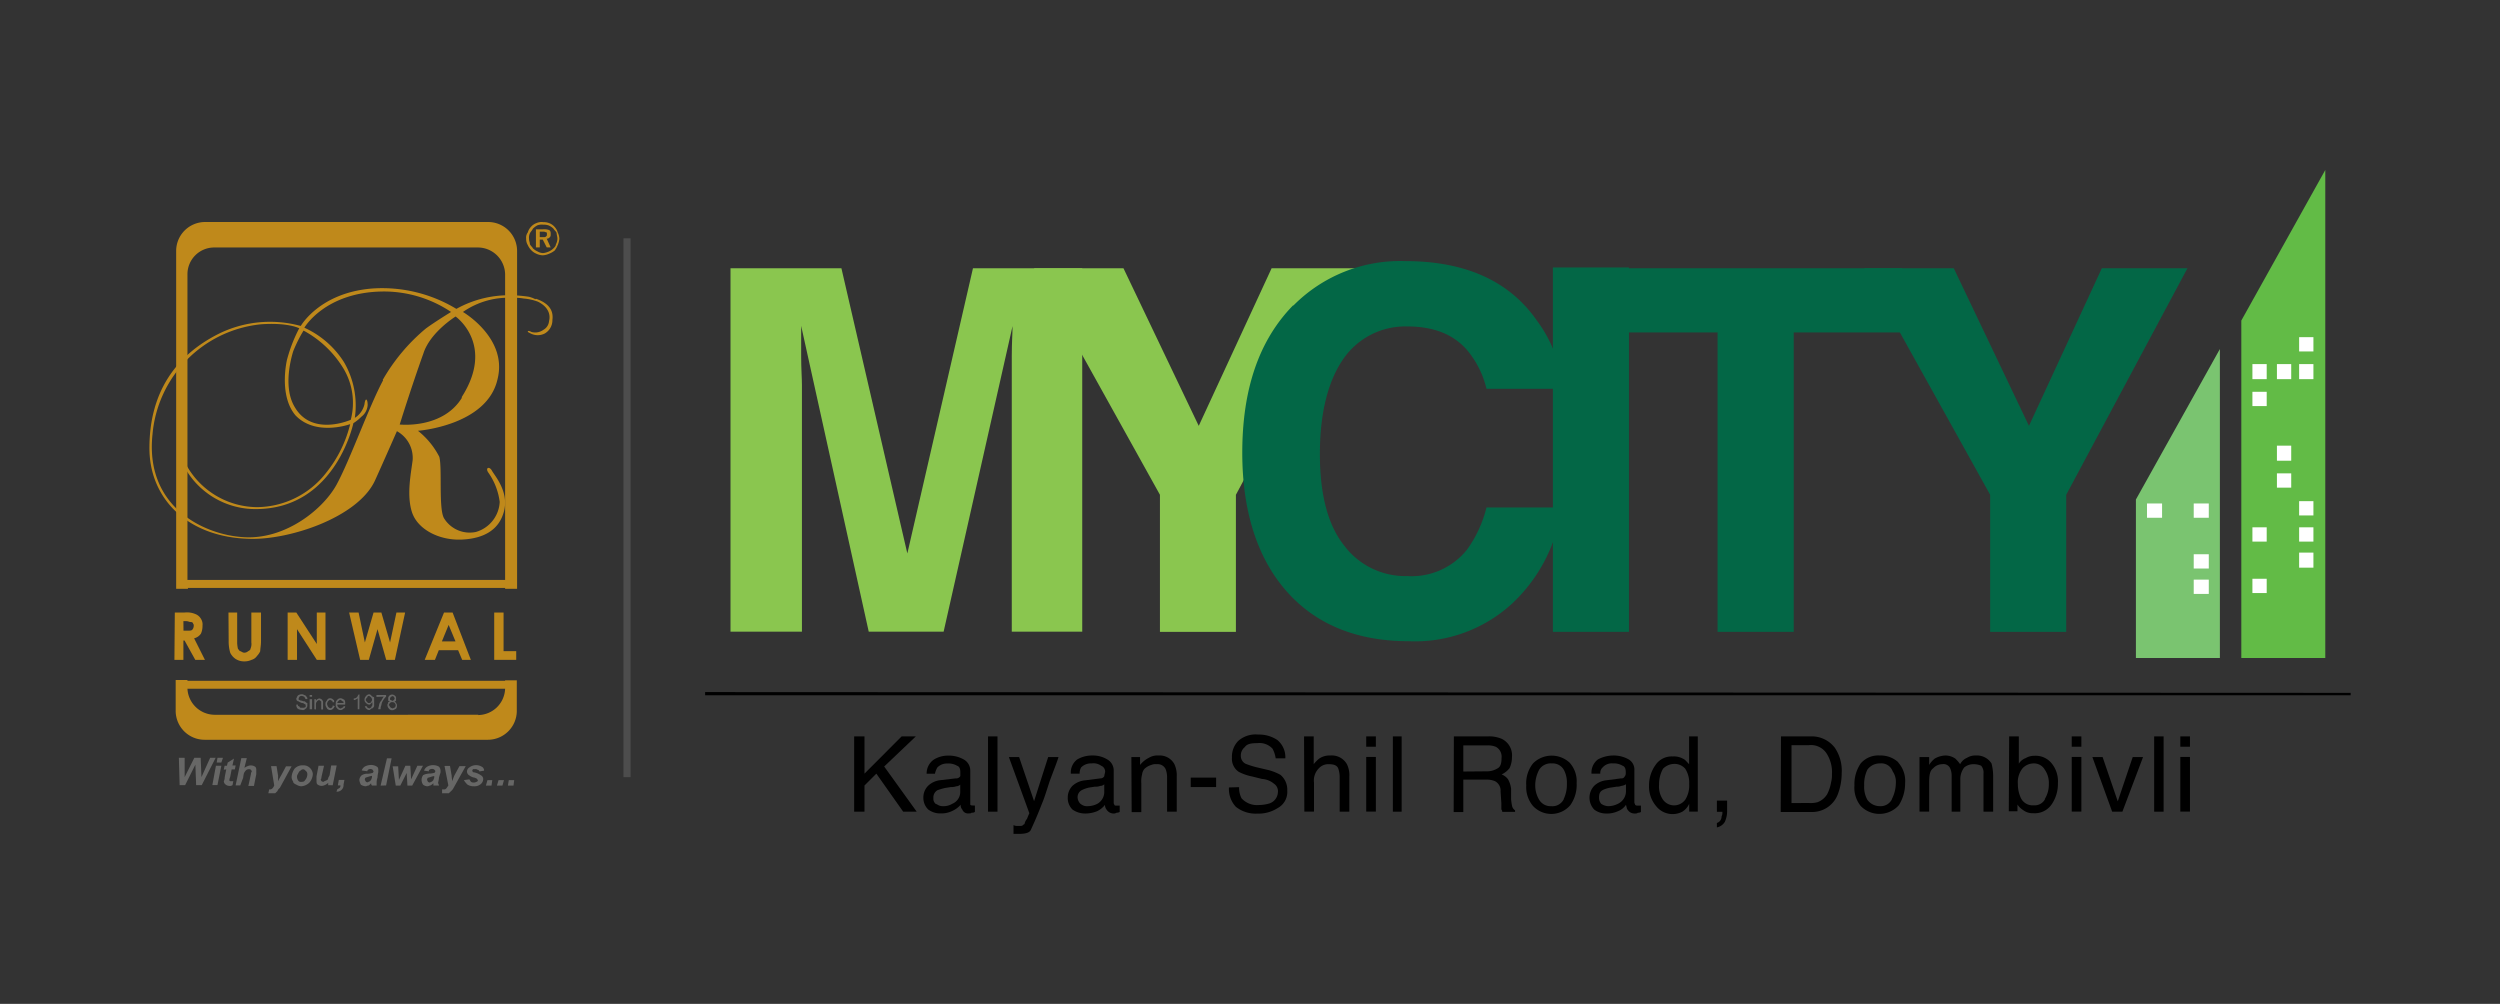
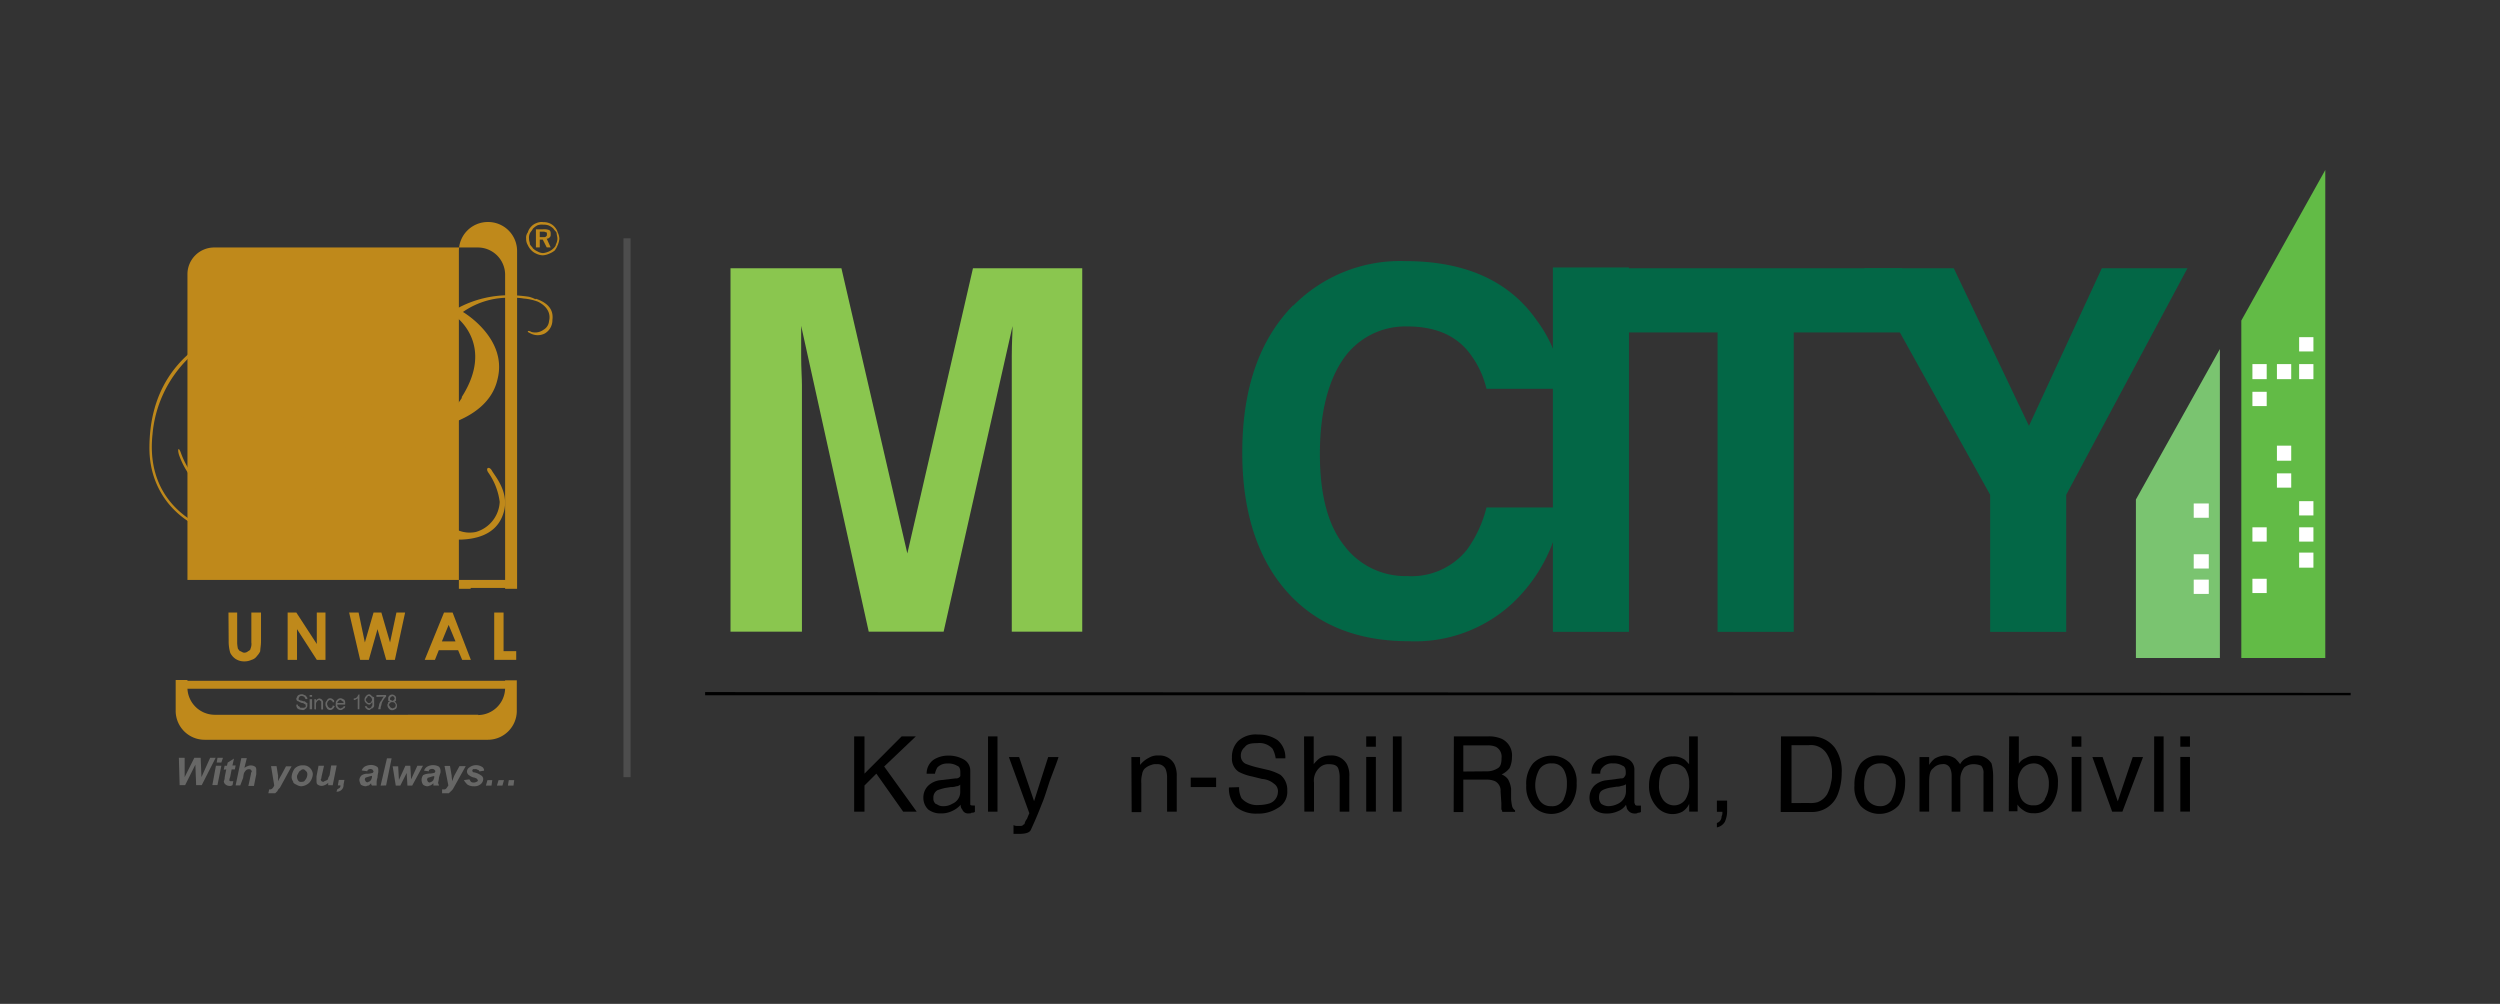
<svg xmlns="http://www.w3.org/2000/svg" id="Layer_1" data-name="Layer 1" viewBox="0 0 259 104">
  <rect x="0" y="0" width="259" height="104" fill="#333333" stroke="none" />
  <defs>
    <style>.cls-1{fill:#4d4d4d;}.cls-2{fill:#bf891b;}.cls-3{fill:#676766;}.cls-4{fill:#8ac64f;}.cls-5{fill:#ffc20e;}.cls-6{fill:#036746;}.cls-7{fill:#7ac470;}.cls-8{fill:#62bb46;}.cls-9{fill:#fff;}</style>
  </defs>
  <rect class="cls-1" x="64.59" y="24.69" width="0.74" height="55.82" />
-   <path class="cls-2" d="M18.11,63.46h1a2.22,2.22,0,0,1,1.14.16,1.14,1.14,0,0,1,.57.49,1.1,1.1,0,0,1,.16.71,1.94,1.94,0,0,1-.16.82,1.19,1.19,0,0,1-.71.49l1.12,2.23h-1l-1.11-2H19v2h-.93Zm.9,1.88h.34c.24,0,.48,0,.56-.09a.62.62,0,0,0,.16-.41A.28.28,0,0,0,20,64.6c0-.08-.09-.16-.25-.16s-.24-.09-.49-.09H19Z" />
  <path class="cls-2" d="M23.67,63.46h.9v3.18a3.72,3.72,0,0,0,.08.57c.08.09.17.25.24.25s.25.16.41.16a.6.6,0,0,0,.41-.16c.17-.08.24-.16.24-.25a1.2,1.2,0,0,0,.09-.65v-3.1h1V66.4c0,.49-.08.81-.08,1.06a1.63,1.63,0,0,1-.33.49,1,1,0,0,1-.57.41,1.71,1.71,0,0,1-.71.16,1.65,1.65,0,0,1-.92-.24,1.61,1.61,0,0,1-.58-.66,4.17,4.17,0,0,1-.16-1.22Z" />
  <polygon class="cls-2" points="29.8 63.46 30.7 63.46 32.82 66.72 32.82 63.46 33.72 63.46 33.72 68.36 32.82 68.36 30.77 65.18 30.77 68.36 29.8 68.36 29.8 63.46" />
  <polygon class="cls-2" points="36.17 63.46 37.15 63.46 37.8 66.56 38.7 63.46 39.51 63.46 40.41 66.56 41.07 63.46 41.97 63.46 40.91 68.36 40.01 68.36 39.11 65.18 38.21 68.36 37.31 68.36 36.17 63.46" />
  <path class="cls-2" d="M46,63.46h.89l1.89,4.9h-.9l-.42-1h-2l-.4,1H44Zm.48,1.28-.7,1.71h1.41Z" />
  <polygon class="cls-2" points="51.2 63.46 52.17 63.46 52.17 67.46 53.48 67.46 53.48 68.36 51.2 68.36 51.2 63.46" />
-   <path class="cls-2" d="M50.54,23H21.25a3,3,0,0,0-3,3h0V61h1.22v-.09H52.33V61h1.24v-35a3,3,0,0,0-3-3Zm1.79,37.08H19.42V28.42a2.77,2.77,0,0,1,2.74-2.78H49.55a2.83,2.83,0,0,1,2.78,2.78Zm0,10.45H19.42v-.08H18.2v3.19a3,3,0,0,0,3,3H50.54a3,3,0,0,0,3-3V70.48H52.33Zm-2.78,3.52H22.2a2.84,2.84,0,0,1-2.78-2.7H52.33A2.83,2.83,0,0,1,49.55,74.08Z" />
+   <path class="cls-2" d="M50.54,23a3,3,0,0,0-3,3h0V61h1.22v-.09H52.33V61h1.24v-35a3,3,0,0,0-3-3Zm1.79,37.08H19.42V28.42a2.77,2.77,0,0,1,2.74-2.78H49.55a2.83,2.83,0,0,1,2.78,2.78Zm0,10.45H19.42v-.08H18.2v3.19a3,3,0,0,0,3,3H50.54a3,3,0,0,0,3-3V70.48H52.33Zm-2.78,3.52H22.2a2.84,2.84,0,0,1-2.78-2.7H52.33A2.83,2.83,0,0,1,49.55,74.08Z" />
  <path class="cls-2" d="M54.05,31h0m1.42,0a3.23,3.23,0,0,0-.65-.25h0a13.13,13.13,0,0,0-1.88-.16A11.2,11.2,0,0,0,47.28,32a14.86,14.86,0,0,0-8.58-2.12c-5.56.38-7.54,3.89-7.54,3.89a12,12,0,0,0-8.5.81c-4.4,2.21-7.18,6-7.18,11.85,0,5.14,3.84,9.2,10.28,9.39,4.17.16,11.28-2.2,13.07-6,.82-1.8,2.29-5.15,2.29-5.15a3.16,3.16,0,0,1,1.63,3c-.16,1.31-.65,3.6-.07,5.39s2.83,2.94,5.14,2.84,3.92-1,4.41-3-1-3.64-1.26-4.13-.71-.33-.4.16A6.78,6.78,0,0,1,51.77,52a3.42,3.42,0,0,1-2.46,3.11A3.12,3.12,0,0,1,46,53.69c-.58-1-.17-5.23-.49-6.37a8.24,8.24,0,0,0-2.21-2.69s7.19-.53,8.25-5.37c1.06-4.24-3.59-6.94-3.59-6.94a8.23,8.23,0,0,1,5-1.47,6.37,6.37,0,0,1,1.31.08,5.31,5.31,0,0,1,1.47.33c1.14.57,1.3,1.42,1.14,2a1.12,1.12,0,0,1-.57.9,1.45,1.45,0,0,1-1.23.24c-.16-.08-.32-.16-.4-.08h0c0,.08,0,.08.32.24a1.61,1.61,0,0,0,1.42,0,1.59,1.59,0,0,0,.81-1.41c.09-.71-.07-1.64-1.71-2.2Zm-24,3.26a10.87,10.87,0,0,1,4.16,4,6.93,6.93,0,0,1,.71,5.23s-4,1.79-5.8-1.31c-1.22-2-.41-5-.16-5.8a14.46,14.46,0,0,1,1.06-2.12Zm8.22,5.14c-1.42,2.62-3.43,8.25-4.81,10.79s-5.23,5.66-9.48,5.47S15,52.52,15.8,45A12.55,12.55,0,0,1,27,33.6c2.86-.21,4,.41,4,.41a15.64,15.64,0,0,0-1.28,3.31c-.24,1.14-.57,4,.9,5.72,2.12,2.2,5.66.9,5.66.9a12.94,12.94,0,0,1-2.46,5,9.17,9.17,0,0,1-7.18,3.6A8.45,8.45,0,0,1,18.77,47c-.24-.71-.41-.57-.24.08a8.39,8.39,0,0,0,8.08,5.66c8.17-.08,10-8.9,10-8.9a4.39,4.39,0,0,0,.82-.66,1.65,1.65,0,0,0,.66-1.22c0-.65-.24-.82-.33-.08a2.26,2.26,0,0,1-1,1.41,8.92,8.92,0,0,0-1.14-5.8,9.5,9.5,0,0,0-4.09-3.54s2.13-3.67,8.09-3.75a12.49,12.49,0,0,1,7.11,2.12s-1.64,1-2.62,1.72A19.55,19.55,0,0,0,39.65,39.36Zm8.17,1.8c-2,3.27-6.45,2.78-6.45,2.78s1.14-3.68,2.45-7.35c.7-2.21,3.34-3.84,3.34-3.84S51.33,35.69,47.82,41.16Z" />
  <path class="cls-3" d="M30.7,73h.16c0,.07,0,.16.08.16s.08.08.17.16h.4l.16-.08V73l-.16-.09a.3.3,0,0,0-.24-.08c-.16-.08-.25-.08-.33-.17a.28.28,0,0,1-.17-.07.32.32,0,0,1-.07-.25.26.26,0,0,0,.07-.16c.09-.08.09-.17.17-.17a.54.54,0,0,1,.33-.08.3.3,0,0,1,.24.08c.16,0,.16.09.25.17a.28.28,0,0,1,.08.24h-.17c-.08-.08-.08-.16-.16-.24a.75.75,0,0,0-.24-.08.33.33,0,0,0-.25.08l-.08.16v.16c.08,0,.17.09.33.09a.6.6,0,0,0,.32.07c.08.09.17.17.25.17v.24a.33.33,0,0,1-.08.25c0,.08-.09.08-.17.16a.26.26,0,0,1-.24.08,3,3,0,0,1-.41-.08c-.08-.08-.17-.08-.17-.16A.52.52,0,0,1,30.7,73Zm1.63-.82h-.25V72h.25Zm-.25,0h.25m0,1.3h-.25V72.44h.25Zm-.25,0h.25m.24,0V72.44h.16v.17a.45.45,0,0,1,.41-.25l.17.08.08.08.08.16v.82h-.19v-.82l-.08-.07-.13-.09a.28.28,0,0,0-.17.09.43.43,0,0,0-.17.32v.57Zm1.88-.41.24.09c-.07.08-.07.16-.16.24a.42.42,0,0,1-.32.16.42.42,0,0,1-.33-.16c-.08-.16-.16-.24-.16-.4s0-.25.08-.34.08-.16.17-.24a.33.33,0,0,1,.24-.08.42.42,0,0,1,.32.16c.09,0,.09.09.09.25h-.17c0-.09,0-.16-.08-.16l-.16-.09c-.08,0-.17.09-.24.16a.75.75,0,0,0-.09.25.77.77,0,0,0,.11.3.39.39,0,0,0,.24.16.25.25,0,0,0,.16-.08.27.27,0,0,0,.08-.24Zm1.14.09h.17c0,.16-.08.24-.17.24a.39.39,0,0,1-.32.16.42.42,0,0,1-.33-.16.44.44,0,0,1-.16-.4c0-.25,0-.34.16-.5a.42.42,0,0,1,.33-.16c.16,0,.24.08.41.16a.66.66,0,0,1,.08.41V73h-.82a.38.38,0,0,0,.09.24.39.39,0,0,0,.24.16.25.25,0,0,0,.16-.08A.16.16,0,0,0,35.59,73.18Zm-.65-.33h.65c0-.08,0-.17-.08-.17s-.16-.16-.24-.16a.32.32,0,0,0-.17.09C35,72.68,34.94,72.77,34.94,72.85Zm2.29.65h-.17V72.36c-.07,0-.07.08-.16.08a.33.33,0,0,1-.25.08v-.16A.44.44,0,0,0,37,72.2c.07-.08.07-.17.16-.25h.08Zm.49-.32H38c0,.08,0,.08.09.16l.16.08.16-.08.08-.08c0-.08,0-.08.09-.17v-.32l-.17.16c-.08.09-.08.09-.16.09a.43.43,0,0,1-.32-.17.4.4,0,0,1-.17-.33.56.56,0,0,1,.17-.4.42.42,0,0,1,.34-.17c.08,0,.16.08.24.17s.17.08.25.16v.9c-.08.16-.16.24-.25.24s-.16.16-.24.16a.39.39,0,0,1-.32-.16c-.09,0-.09-.16-.17-.24Zm.82-.66a.36.36,0,0,0-.09-.24c-.08-.08-.16-.16-.24-.16a.16.16,0,0,0-.16.16.38.38,0,0,0-.16.24c0,.08.07.16.16.25s.08.08.16.08a.3.3,0,0,0,.24-.08C38.45,72.68,38.54,72.61,38.54,72.52ZM39,72.2V72h1v.17a1.88,1.88,0,0,0-.32.41,1.15,1.15,0,0,0-.17.48.84.84,0,0,0-.08.41h-.24c0-.13.06-.27.08-.41s.08-.32.24-.48a1.87,1.87,0,0,1,.25-.41Zm1.46.48c-.08,0-.16-.07-.24-.07v-.25a.3.3,0,0,1,.08-.24.4.4,0,0,1,.58-.07.27.27,0,0,1,.08.07.26.26,0,0,1,.07.24v.25c-.07,0-.07.07-.16.07.09.09.16.09.16.17a.28.28,0,0,1,.09.24.47.47,0,0,1-.09.33c-.16.08-.24.16-.41.16a.42.42,0,0,1-.32-.16.57.57,0,0,1-.16-.33.27.27,0,0,1,.08-.24C40.17,72.77,40.25,72.68,40.41,72.68Zm-.06-.32c0,.08,0,.16.08.16s.09.09.17.09l.17-.09.07-.16-.07-.16a.25.25,0,0,0-.17-.08l-.17.08Zm-.08.71.08.16.08.08.17.08c.08,0,.17-.08.24-.08a.33.33,0,0,0-.24-.57.3.3,0,0,0-.25.09C40.35,72.9,40.27,73,40.27,73.07Z" />
  <path class="cls-3" d="M20.9,81.34h-.58l-.08-2.12-1.06,2.12h-.57l-.08-2.83h.6v2l1-2h.66l.08,2,.9-2h.57Zm1.63-2.83h.57l-.17.49h-.48Zm-.16.82h.56l-.4,2H22Zm.81.41.09-.41h.24l.08-.33.65-.41-.16.71h.33l-.08.41H24l-.16.81a.81.81,0,0,0-.08.34l.08.07h.33l-.08.41a.48.48,0,0,1-.33.08.64.64,0,0,1-.41-.16.42.42,0,0,1-.16-.33.91.91,0,0,0,.09-.41l.16-.81Zm1.71,1.63h-.48L25,78.54h.57l-.25,1c.17-.08.25-.16.33-.16a.74.74,0,0,1,.41-.08.77.77,0,0,1,.41.16.54.54,0,0,1,.08.33v.41l-.24,1.22h-.58L26,80.18a.38.38,0,0,1,.09-.25.26.26,0,0,0-.09-.16c-.07-.08-.07-.08-.16-.08a.48.48,0,0,0-.32.08,1.08,1.08,0,0,0-.24.32,2.81,2.81,0,0,0-.09.49Zm3.19-2h.57l.16,1v.58a5.13,5.13,0,0,1,.34-.66l.48-.9h.58L29,81.61c-.17.17-.24.24-.24.33l-.25.24h-.71l.09-.4H28c.16,0,.32-.17.41-.41Zm2.13,1.14a1.69,1.69,0,0,1,.32-.89,1.13,1.13,0,0,1,.9-.33.91.91,0,0,1,.65.24,1,1,0,0,1,.33.66,1.5,1.5,0,0,1-.33.86,1.33,1.33,0,0,1-.9.41,1.15,1.15,0,0,1-.48-.17c-.17-.08-.33-.16-.33-.32a.87.87,0,0,1-.16-.49Zm1.63-.32a.4.4,0,0,0-.17-.33c-.08-.08-.16-.16-.24-.16a.39.39,0,0,0-.32.16c-.09,0-.17.17-.25.33a.46.46,0,0,0-.09.32.66.66,0,0,0,.17.41.28.28,0,0,0,.24.08c.17,0,.33,0,.41-.16A.93.93,0,0,0,31.84,80.15ZM33,79.33h.57l-.27,1.19a.38.38,0,0,1-.08.25l.08.16a.26.26,0,0,1,.16.09l.16-.09.17-.07.17-.09c0-.08.07-.16.07-.25a.78.78,0,0,0,.12-.22l.16-1h.57l-.41,2.05H34v-.25a1.06,1.06,0,0,1-.71.32.77.77,0,0,1-.41-.16c-.09-.08-.09-.24-.09-.4v-.43ZM35.1,80.8h.58l-.09.49a.66.66,0,0,1-.24.57.71.71,0,0,1-.49.16l.08-.24c.09-.08.16-.08.25-.16a.31.31,0,0,0,.08-.25H35Zm2.95-.9-.58-.08a.83.83,0,0,1,.33-.41,1.45,1.45,0,0,1,.65-.16,1.14,1.14,0,0,1,.57.16c.17.08.17.25.17.41V80a2.61,2.61,0,0,0-.08.56,1.43,1.43,0,0,0-.09.5v.32h-.48a.27.27,0,0,1-.09-.24l-.24.24c-.16,0-.25.08-.32.08a1.09,1.09,0,0,1-.5-.16,1.23,1.23,0,0,1-.16-.49.7.7,0,0,1,.24-.49,1.1,1.1,0,0,1,.66-.16,2,2,0,0,0,.48-.09.26.26,0,0,0,.09-.16l-.09-.16a.4.4,0,0,0-.48,0,.25.25,0,0,0-.08.16Zm.49.49h-.09c-.32.08-.49.16-.56.16a.3.3,0,0,0-.09.25l.09.16a.26.26,0,0,0,.16.09c.08,0,.16-.09.24-.09l.16-.16c0-.08.09-.16.09-.33Zm.89,1,.66-2.83h.48L40,81.37Zm3.27,0h-.49l-.08-1.31-.66,1.31H41l-.32-2h.57l.08,1.41L42,79.33h.51l.08,1.41.65-1.41h.58Zm1.79-1.47-.56-.08a.81.81,0,0,1,.32-.41,1.25,1.25,0,0,1,.65-.16,1.18,1.18,0,0,1,.58.16.64.64,0,0,1,.16.41V80c0,.07-.08.24-.16.56a2.75,2.75,0,0,1-.09.5c0,.16.09.24.09.32H44.9v-.24a1.08,1.08,0,0,1-.32.24c-.09,0-.16.08-.33.08a.86.86,0,0,1-.41-.16.84.84,0,0,1,0-1,1.6,1.6,0,0,1,.71-.16,2,2,0,0,0,.49-.09.35.35,0,0,1,.08-.16L45,79.74a.31.31,0,0,0-.24-.08.33.33,0,0,0-.25.08c-.08,0-.08.08-.08.16Zm.5.49H44.9c-.32.08-.48.16-.57.16a.33.33,0,0,0-.08.25l.08.16a.29.29,0,0,0,.16.09c.09,0,.17-.09.25-.09l.16-.16c0-.08.09-.16.09-.33Zm1.06-1.06h.57l.17,1a3.68,3.68,0,0,0,.07.58,3.74,3.74,0,0,1,.25-.66l.49-.9h.65L47,81.61a1,1,0,0,1-.25.33l-.25.24H45.8v-.4h.25c.16,0,.24-.17.4-.41Zm2,1.47.57-.08c.08.08.08.16.17.24s.16.09.32.09.24-.09.33-.09l.08-.16-.08-.08c0-.08-.09-.08-.25-.17a1.2,1.2,0,0,1-.57-.24.46.46,0,0,1-.18-.63.47.47,0,0,1,.18-.19,1.15,1.15,0,0,1,1.29-.08.44.44,0,0,1,.24.41l-.49.08a.17.17,0,0,0-.17-.16.3.3,0,0,0-.24-.08H49l-.08.16L49,80a1.14,1.14,0,0,1,.32.07,1.57,1.57,0,0,1,.5.25.44.44,0,0,1,.24.41.7.7,0,0,1-.24.49,1,1,0,0,1-.71.24,1.27,1.27,0,0,1-.66-.16,2.09,2.09,0,0,1-.4-.49Zm2.45,0H51l-.08.57h-.58Zm1.15,0h.56l-.16.57h-.57Zm1.06,0h.56l-.07.57h-.58Z" />
  <path class="cls-2" d="M55.92,24v.57h.33c.17,0,.25,0,.33-.08s.08-.08.08-.25,0-.16-.08-.16a.56.56,0,0,0-.33-.08Zm-.4-.24h.71a1.44,1.44,0,0,1,.65.07c.17.09.17.25.17.41s0,.25-.09.33a.39.39,0,0,1-.32.16l.41.9h-.41l-.41-.81h-.31v.81h-.4Zm.71-.49a1.36,1.36,0,0,0-.57.08,2.05,2.05,0,0,0-.45.34c-.07.16-.24.33-.32.49a1.11,1.11,0,0,0-.08.57c0,.24.08.33.08.49s.25.33.32.49a1.81,1.81,0,0,0,.5.33,1.14,1.14,0,0,0,.57.16,1.94,1.94,0,0,0,.57-.16,1.63,1.63,0,0,0,.49-.33c.08-.08.25-.25.25-.41a1.43,1.43,0,0,0,.16-.57c0-.24-.08-.41-.08-.57s-.25-.33-.33-.49a1.63,1.63,0,0,0-.49-.33,1.39,1.39,0,0,0-.57-.08Zm0-.25a1.45,1.45,0,0,1,.65.09,1.38,1.38,0,0,1,.58.4,1.4,1.4,0,0,1,.32.57,1.65,1.65,0,0,1,.17.65,2.14,2.14,0,0,1-.17.66,2.27,2.27,0,0,1-.32.57,2.23,2.23,0,0,1-.58.33,1.83,1.83,0,0,1-.65.16,1.6,1.6,0,0,1-.65-.16,1.58,1.58,0,0,1-.58-.41,1.8,1.8,0,0,1-.32-.49,1.19,1.19,0,0,1-.17-.66.89.89,0,0,1,.17-.65,1.4,1.4,0,0,1,.32-.57,1.38,1.38,0,0,1,.58-.4A1.43,1.43,0,0,1,56.23,23Z" />
  <path class="cls-4" d="M100.8,27.79h11.32V65.44h-7.3V36.9c0-1.42.08-2.39.08-3.12L97.76,65.44H90L83,33.76v3.13c0,1.3.08,2.3.08,3V65.44H75.68V27.79H87.17L94,57.34Z" />
-   <polygon class="cls-4" points="131.74 27.79 140.6 27.79 128.04 51.26 128.04 65.46 120.17 65.46 120.17 51.26 107.12 27.79 116.39 27.79 124.19 44.12 131.74 27.79" />
  <path class="cls-5" d="M129.61,50.52l11.57-22.58s-7.22.65-10.92,11.73c0,0-1.15,7.48-.65,10.84Z" />
  <path class="cls-6" d="M134,31.65a15.56,15.56,0,0,1,11.57-4.6c6.23,0,10.83,2.05,13.7,6.23a13.64,13.64,0,0,1,2.63,7H154a9.71,9.71,0,0,0-2-4c-1.42-1.64-3.45-2.46-6.23-2.46a7.79,7.79,0,0,0-6.66,3.45c-1.55,2.29-2.37,5.58-2.37,9.76s.82,7.39,2.54,9.52a7.91,7.91,0,0,0,6.5,3.13A7.34,7.34,0,0,0,152,56.92a12.63,12.63,0,0,0,2-4.35h7.78a16.63,16.63,0,0,1-5.17,10,14.85,14.85,0,0,1-10.67,3.86c-5.34,0-9.6-1.72-12.64-5.16s-4.6-8.3-4.6-14.37c0-6.57,1.73-11.65,5.26-15.26Z" />
  <rect class="cls-5" x="161.78" y="35.75" width="0.82" height="4.68" />
  <rect class="cls-5" x="161.78" y="52.41" width="0.82" height="4.1" />
  <rect class="cls-6" x="160.88" y="27.71" width="7.88" height="37.75" />
  <rect class="cls-5" x="167.36" y="28.2" width="0.82" height="5.83" />
  <polygon class="cls-6" points="197.07 27.79 197.07 34.44 185.83 34.44 185.83 65.46 177.94 65.46 177.94 34.44 166.62 34.44 166.62 27.79 197.07 27.79" />
  <polygon class="cls-6" points="217.75 27.79 226.62 27.79 214.06 51.26 214.06 65.46 206.18 65.46 206.18 51.26 193.13 27.79 202.41 27.79 210.2 44.12 217.75 27.79" />
  <polygon class="cls-7" points="229.98 68.17 221.28 68.17 221.28 51.75 229.98 36.16 229.98 68.17" />
  <polygon class="cls-8" points="240.9 68.17 232.2 68.17 232.2 33.21 240.9 17.61 240.9 68.17" />
-   <rect class="cls-9" x="222.43" y="52.16" width="1.56" height="1.48" />
  <rect class="cls-9" x="227.27" y="52.16" width="1.56" height="1.48" />
  <rect class="cls-9" x="238.19" y="51.92" width="1.48" height="1.48" />
  <rect class="cls-9" x="233.35" y="54.63" width="1.48" height="1.48" />
  <rect class="cls-9" x="238.19" y="54.63" width="1.48" height="1.48" />
  <rect class="cls-9" x="238.19" y="57.25" width="1.48" height="1.56" />
  <rect class="cls-9" x="233.35" y="59.96" width="1.48" height="1.48" />
  <rect class="cls-9" x="235.89" y="49.04" width="1.48" height="1.48" />
  <rect class="cls-9" x="235.89" y="46.17" width="1.48" height="1.56" />
  <rect class="cls-9" x="233.35" y="40.59" width="1.48" height="1.48" />
  <rect class="cls-9" x="233.35" y="37.72" width="1.48" height="1.56" />
  <rect class="cls-9" x="235.89" y="37.72" width="1.48" height="1.56" />
  <rect class="cls-9" x="238.19" y="37.72" width="1.48" height="1.56" />
  <rect class="cls-9" x="238.19" y="34.93" width="1.48" height="1.48" />
  <rect class="cls-9" x="227.27" y="57.42" width="1.56" height="1.48" />
  <rect class="cls-9" x="227.27" y="60.05" width="1.56" height="1.48" />
  <polygon points="88.49 76.29 89.56 76.29 89.56 80.15 93.41 76.29 94.88 76.29 91.6 79.41 94.97 84.09 93.57 84.09 90.79 80.15 89.56 81.38 89.56 84.09 88.49 84.09 88.49 76.29" />
  <path d="M99,80.64a.49.49,0,0,0,.49-.24V80c0-.33-.08-.58-.32-.66a1.74,1.74,0,0,0-1-.24,1.39,1.39,0,0,0-1.06.41,2.14,2.14,0,0,0-.25.65H96a1.74,1.74,0,0,1,.75-1.47,2.81,2.81,0,0,1,1.47-.41,3.15,3.15,0,0,1,1.64.41,1.31,1.31,0,0,1,.66,1.14v3.54c.08.08.16.08.33.08H101v.66a.42.42,0,0,1-.33.08c-.08.08-.16.08-.32.08a.63.63,0,0,1-.66-.41.62.62,0,0,1-.16-.49,2.6,2.6,0,0,1-.91.66,2.52,2.52,0,0,1-1.14.24,2.07,2.07,0,0,1-1.32-.41,1.68,1.68,0,0,1-.5-1.23,1.71,1.71,0,0,1,.5-1.23,2.18,2.18,0,0,1,1.32-.58Zm-2,2.63a1,1,0,0,0,.66.25,1.77,1.77,0,0,0,1-.25A1.32,1.32,0,0,0,99.48,82v-.71a.63.63,0,0,1-.41.17,1.58,1.58,0,0,1-.57.08l-.57.09a6.42,6.42,0,0,0-.82.24.88.88,0,0,0-.41.82.68.68,0,0,0,.32.65Z" />
  <rect x="102.36" y="76.29" width="0.98" height="7.8" />
  <path d="M108.59,78.43h1.07c-.08.32-.41,1.15-.9,2.46-.33,1-.57,1.81-.82,2.38-.57,1.48-1,2.38-1.15,2.71s-.66.41-1.24.41H105v-.91a.85.85,0,0,0,.41.09h.16c.17,0,.34,0,.41-.09s.17-.07.17-.16a1.18,1.18,0,0,1,.25-.49c.07-.19.15-.39.24-.58l-2.12-5.82h1.06L107.13,83Z" />
-   <path d="M114,80.64a.44.44,0,0,0,.41-.24c0-.14.06-.28.08-.41a.65.65,0,0,0-.41-.66,1.38,1.38,0,0,0-1-.24,1.42,1.42,0,0,0-1.07.41,1.23,1.23,0,0,0-.16.65h-.91a1.68,1.68,0,0,1,.66-1.47,3,3,0,0,1,1.56-.41,2.85,2.85,0,0,1,1.56.41,1.31,1.31,0,0,1,.66,1.14v3.31a.33.33,0,0,0,.08.25c0,.08.08.08.24.08H116v.66a.73.73,0,0,1-.33.08.51.51,0,0,1-.32.08.86.86,0,0,1-.71-.41.72.72,0,0,1-.16-.49,2.28,2.28,0,0,1-.82.66,3.25,3.25,0,0,1-1.23.24,2.27,2.27,0,0,1-1.32-.41,1.66,1.66,0,0,1-.49-1.23,1.71,1.71,0,0,1,.49-1.23,2.23,2.23,0,0,1,1.32-.57Zm-2.06,2.63a1,1,0,0,0,.75.25,2.23,2.23,0,0,0,1-.25,1.41,1.41,0,0,0,.71-1.31v-.71a.58.58,0,0,1-.41.17,1.39,1.39,0,0,1-.57.08l-.58.09a3.13,3.13,0,0,0-.71.24.82.82,0,0,0-.49.82,1,1,0,0,0,.32.65Z" />
  <path d="M117.21,78.43h.9v.82a2.7,2.7,0,0,1,.91-.74,1.7,1.7,0,0,1,1-.24,1.73,1.73,0,0,1,1.65.9,2.81,2.81,0,0,1,.24,1.31v3.61h-1V80.48a2.3,2.3,0,0,0-.16-.82.91.91,0,0,0-.9-.49,1.14,1.14,0,0,0-.58.08,1.74,1.74,0,0,0-.71.41,1.08,1.08,0,0,0-.24.57,2.81,2.81,0,0,0-.08.91v3h-1Z" />
  <rect x="123.36" y="80.56" width="2.63" height="0.98" />
  <path d="M128.37,81.55a2.41,2.41,0,0,0,.25,1.15,2.17,2.17,0,0,0,1.81.7,3.91,3.91,0,0,0,1.07-.16,1.28,1.28,0,0,0,.89-1.15.93.93,0,0,0-.41-.9,2.12,2.12,0,0,0-1.23-.49l-1-.25a5.2,5.2,0,0,1-1.42-.49,1.63,1.63,0,0,1-.7-1.48,2.33,2.33,0,0,1,.65-1.72,2.72,2.72,0,0,1,2.06-.66,3.41,3.41,0,0,1,2,.57,2.3,2.3,0,0,1,.82,1.89h-1a2.91,2.91,0,0,0-.33-1,1.83,1.83,0,0,0-1.56-.57c-.66,0-1.07.07-1.31.41a1.11,1.11,0,0,0-.41.9.91.91,0,0,0,.48.82,8.76,8.76,0,0,0,1.32.41l1.07.25a5.45,5.45,0,0,1,1.23.49,2,2,0,0,1,.71,1.64,1.89,1.89,0,0,1-1,1.81,3.68,3.68,0,0,1-2.12.57,3.28,3.28,0,0,1-2.21-.71,2.71,2.71,0,0,1-.71-2Z" />
  <path d="M135.1,76.29h1v2.88a3.48,3.48,0,0,1,.57-.58,1.88,1.88,0,0,1,1.15-.32,1.8,1.8,0,0,1,1.72.9,2.58,2.58,0,0,1,.25,1.31v3.61h-1V80.48a2.75,2.75,0,0,0-.16-.9c-.17-.33-.5-.41-1-.41a1.32,1.32,0,0,0-1,.43,1.79,1.79,0,0,0-.5,1.48v3h-1Z" />
  <path d="M141.54,76.29h1v1.07h-1Zm0,2.13h1v5.66h-1Z" />
  <rect x="144.3" y="76.29" width="0.91" height="7.8" />
  <path d="M150.62,76.29h3.53a3.28,3.28,0,0,1,1.42.25,1.89,1.89,0,0,1,1.07,1.89,2.68,2.68,0,0,1-.25,1.15,2.26,2.26,0,0,1-.82.65,1.55,1.55,0,0,1,.66.5,2.63,2.63,0,0,1,.32,1v1.07a5.93,5.93,0,0,0,.09.65.76.76,0,0,0,.32.5v.16h-1.33a.34.34,0,0,0-.09-.25v-.65L155.46,82a1.1,1.1,0,0,0-.58-1.07,2.12,2.12,0,0,0-.9-.16H151.6v3.36h-1ZM154,79.91a2.09,2.09,0,0,0,1.15-.31c.33-.17.41-.58.41-1.07a1.16,1.16,0,0,0-.57-1.15,2.1,2.1,0,0,0-.82-.16H151.6v2.71Z" />
  <path d="M162.6,79a2.88,2.88,0,0,1,.74,2.13,3.62,3.62,0,0,1-.66,2.29,2.59,2.59,0,0,1-3.64.29,2.18,2.18,0,0,1-.22-.21,3,3,0,0,1-.7-2.12,3.31,3.31,0,0,1,.7-2.29A2.73,2.73,0,0,1,162.6,79ZM162,82.78a3.55,3.55,0,0,0,.33-1.64,2.73,2.73,0,0,0-.24-1.23,1.33,1.33,0,0,0-1.32-.82,1.41,1.41,0,0,0-1.31.65,3.47,3.47,0,0,0-.41,1.64,2.87,2.87,0,0,0,.41,1.48,1.37,1.37,0,0,0,1.23.66,1.31,1.31,0,0,0,1.31-.71Z" />
  <path d="M167.93,80.64a.37.37,0,0,0,.41-.24c.09-.08.09-.25.09-.41,0-.33-.09-.58-.33-.66a1.72,1.72,0,0,0-1-.24,1.25,1.25,0,0,0-1.06.41.78.78,0,0,0-.25.65h-.91a1.7,1.7,0,0,1,.66-1.47,3.42,3.42,0,0,1,1.56-.41,3.15,3.15,0,0,1,1.64.41,1.22,1.22,0,0,1,.58,1.14v3.31c0,.09.08.17.08.25a.33.33,0,0,0,.25.08H170v.66a.53.53,0,0,1-.32.08c-.09.08-.17.08-.33.08a.84.84,0,0,1-.74-.41c-.08-.08-.08-.24-.16-.49a1.74,1.74,0,0,1-.83.66,2.71,2.71,0,0,1-1.23.24,2,2,0,0,1-1.23-.41,1.79,1.79,0,0,1,0-2.46,2.13,2.13,0,0,1,1.23-.57Zm-2.05,2.63a1.4,1.4,0,0,0,.74.25,2.23,2.23,0,0,0,1-.25,1.44,1.44,0,0,0,.83-1.31v-.71a1.11,1.11,0,0,1-.49.17,1.18,1.18,0,0,1-.49.08l-.57.09a2.87,2.87,0,0,0-.82.24c-.34.17-.42.41-.42.82a.93.93,0,0,0,.25.65Z" />
  <path d="M174.33,78.59c.25.09.41.33.66.58V76.29h.9v7.79H175v-.81a1.82,1.82,0,0,1-.71.82,2.17,2.17,0,0,1-2.71-.57,3.12,3.12,0,0,1-.74-2.13,3.6,3.6,0,0,1,.66-2.12,2,2,0,0,1,1.8-.9,1.88,1.88,0,0,1,1.07.24Zm-2.05,4.25a1.42,1.42,0,0,0,2,.32,1.62,1.62,0,0,0,.32-.32A2.79,2.79,0,0,0,175,81.2a2.67,2.67,0,0,0-.41-1.56,1.47,1.47,0,0,0-1.14-.5,1.67,1.67,0,0,0-1.16.5,3.25,3.25,0,0,0-.41,1.64A2.41,2.41,0,0,0,172.28,82.84Z" />
  <path d="M177.87,85.26a.69.69,0,0,0,.48-.58c0-.17.09-.24.09-.41V84.1h-.57V82.94h1.06V84a2.67,2.67,0,0,1-.24,1.15,1.26,1.26,0,0,1-.82.57Z" />
  <path d="M184.51,76.29h3.12a3,3,0,0,1,2.46,1.18,4.24,4.24,0,0,1,.71,2.63,6.14,6.14,0,0,1-.41,2.21,2.84,2.84,0,0,1-2.79,1.81h-3.12Zm2.87,6.9a2.79,2.79,0,0,0,.91-.08,2,2,0,0,0,1-.82,4.21,4.21,0,0,0,.41-1.24,2.79,2.79,0,0,0,.09-.82,3.59,3.59,0,0,0-.58-2.21,1.93,1.93,0,0,0-1.81-.82h-1.8v6Z" />
  <path d="M196.66,79a2.85,2.85,0,0,1,.71,2.13,4.23,4.23,0,0,1-.65,2.29,2.7,2.7,0,0,1-3.95.08,3,3,0,0,1-.65-2.12,3.8,3.8,0,0,1,.65-2.29,2.4,2.4,0,0,1,2-.82,2.68,2.68,0,0,1,1.89.7ZM196,82.78a3.75,3.75,0,0,0,.41-1.64,1.91,1.91,0,0,0-.33-1.23,1.24,1.24,0,0,0-1.31-.82,1.57,1.57,0,0,0-1.31.65,3.43,3.43,0,0,0-.33,1.64,2.73,2.73,0,0,0,.33,1.48,1.6,1.6,0,0,0,1.31.66,1.3,1.3,0,0,0,1.23-.71Z" />
  <path d="M198.86,78.43h1v.82a2.44,2.44,0,0,1,.58-.66,2.38,2.38,0,0,1,1.07-.32,1.81,1.81,0,0,1,1.06.32,3.93,3.93,0,0,1,.5.58,1.42,1.42,0,0,1,.71-.66,1.58,1.58,0,0,1,.9-.24,1.79,1.79,0,0,1,1.64.82,5.07,5.07,0,0,1,.17,1.23v3.77h-1V80.15a1.1,1.1,0,0,0-.24-.82,1.94,1.94,0,0,0-.75-.16,1.53,1.53,0,0,0-1,.33,2,2,0,0,0-.41,1.31v3.28h-.9V80.4a1.88,1.88,0,0,0-.16-.82.76.76,0,0,0-.82-.41,1.3,1.3,0,0,0-.94.43c-.33.24-.41.7-.41,1.48v3h-1Z" />
  <path d="M208.15,76.29h1v2.83a1.4,1.4,0,0,1,.71-.58,1.72,1.72,0,0,1,.91-.24,2.12,2.12,0,0,1,1.72.71,2.94,2.94,0,0,1,.71,2.12,3.74,3.74,0,0,1-.66,2.22,2.12,2.12,0,0,1-1.89.9,1.63,1.63,0,0,1-1.06-.33,1.86,1.86,0,0,1-.58-.57v.7h-.9Zm3.69,6.49a2.86,2.86,0,0,0,.42-1.56,2.42,2.42,0,0,0-.42-1.48,1.28,1.28,0,0,0-1.15-.65,1.59,1.59,0,0,0-1.14.49,2.31,2.31,0,0,0-.5,1.64,3.43,3.43,0,0,0,.25,1.31,1.36,1.36,0,0,0,1.41.9,1.2,1.2,0,0,0,1.16-.65Z" />
  <path d="M214.63,76.29h1v1.07h-1Zm0,2.13h1v5.66h-1Z" />
  <polygon points="217.83 78.43 219.4 83.02 220.95 78.43 222.02 78.43 219.88 84.09 218.82 84.09 216.77 78.43 217.83 78.43" />
  <rect x="223.17" y="76.29" width="0.98" height="7.8" />
  <path d="M225.88,76.29h1v1.07h-1Zm0,2.13h1v5.66h-1Z" />
  <polygon points="243.53 71.78 73.05 71.7 73.05 72.03 243.53 72.03 243.53 71.78" />
</svg>